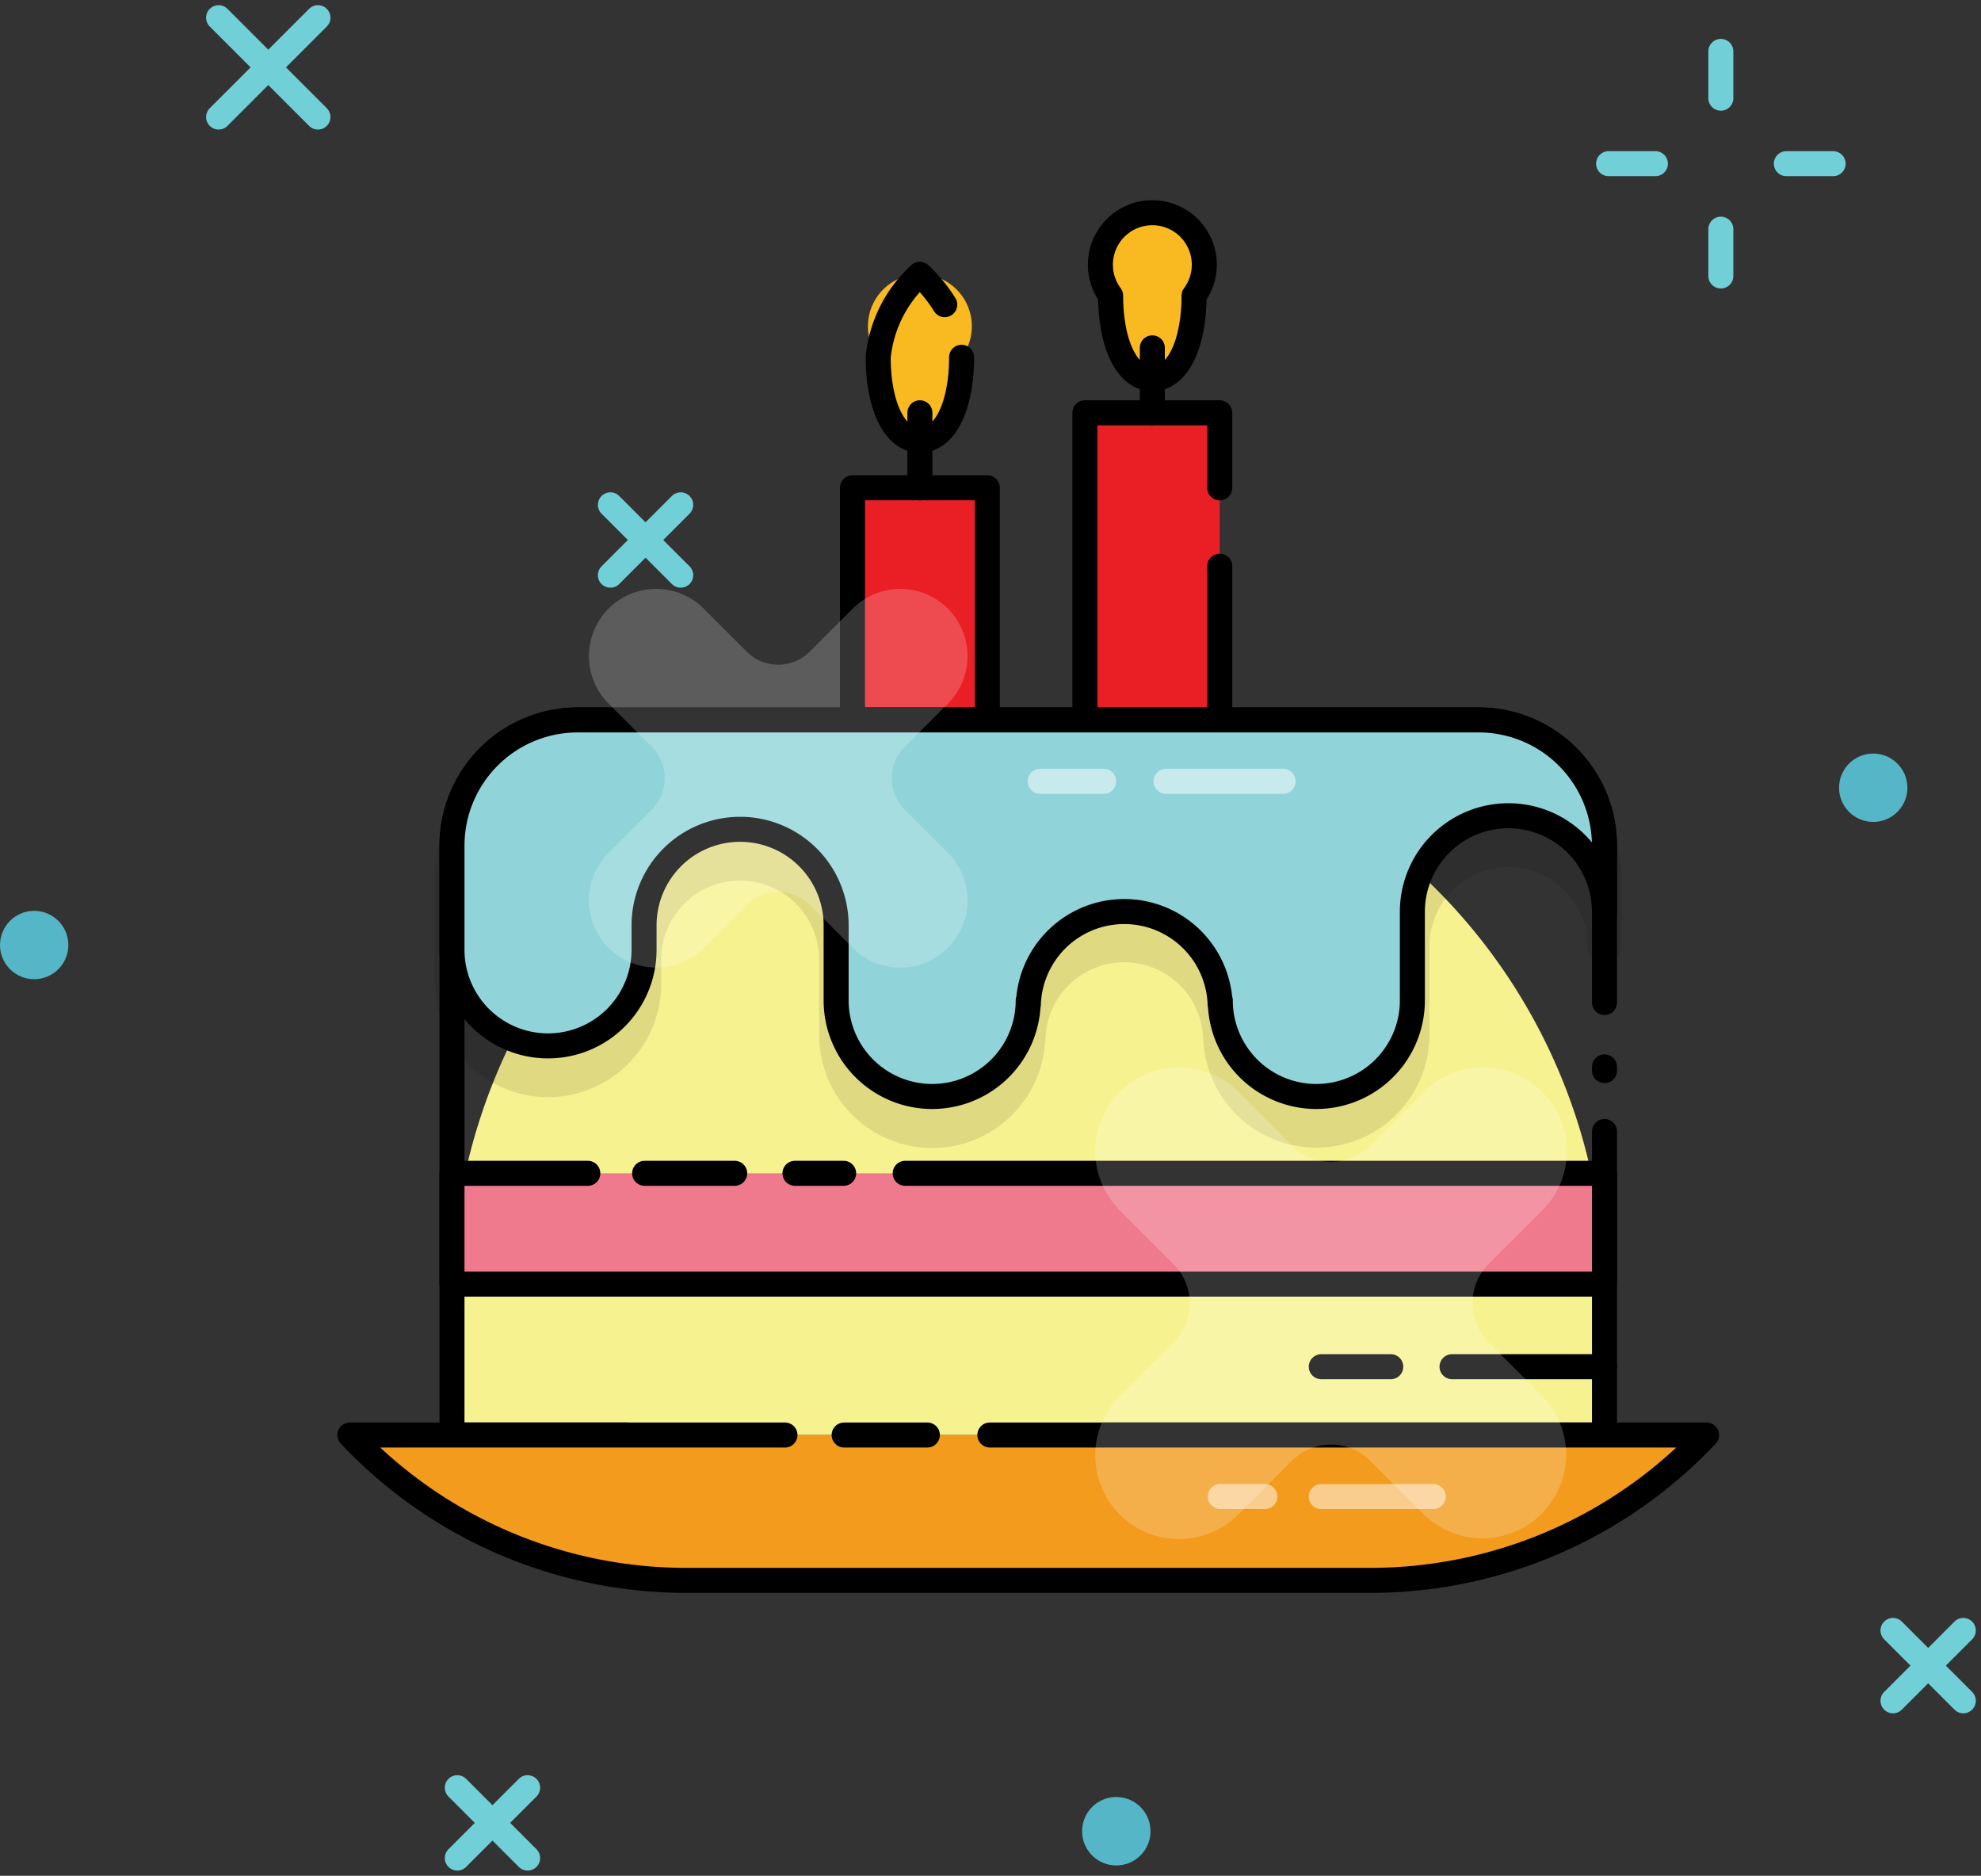
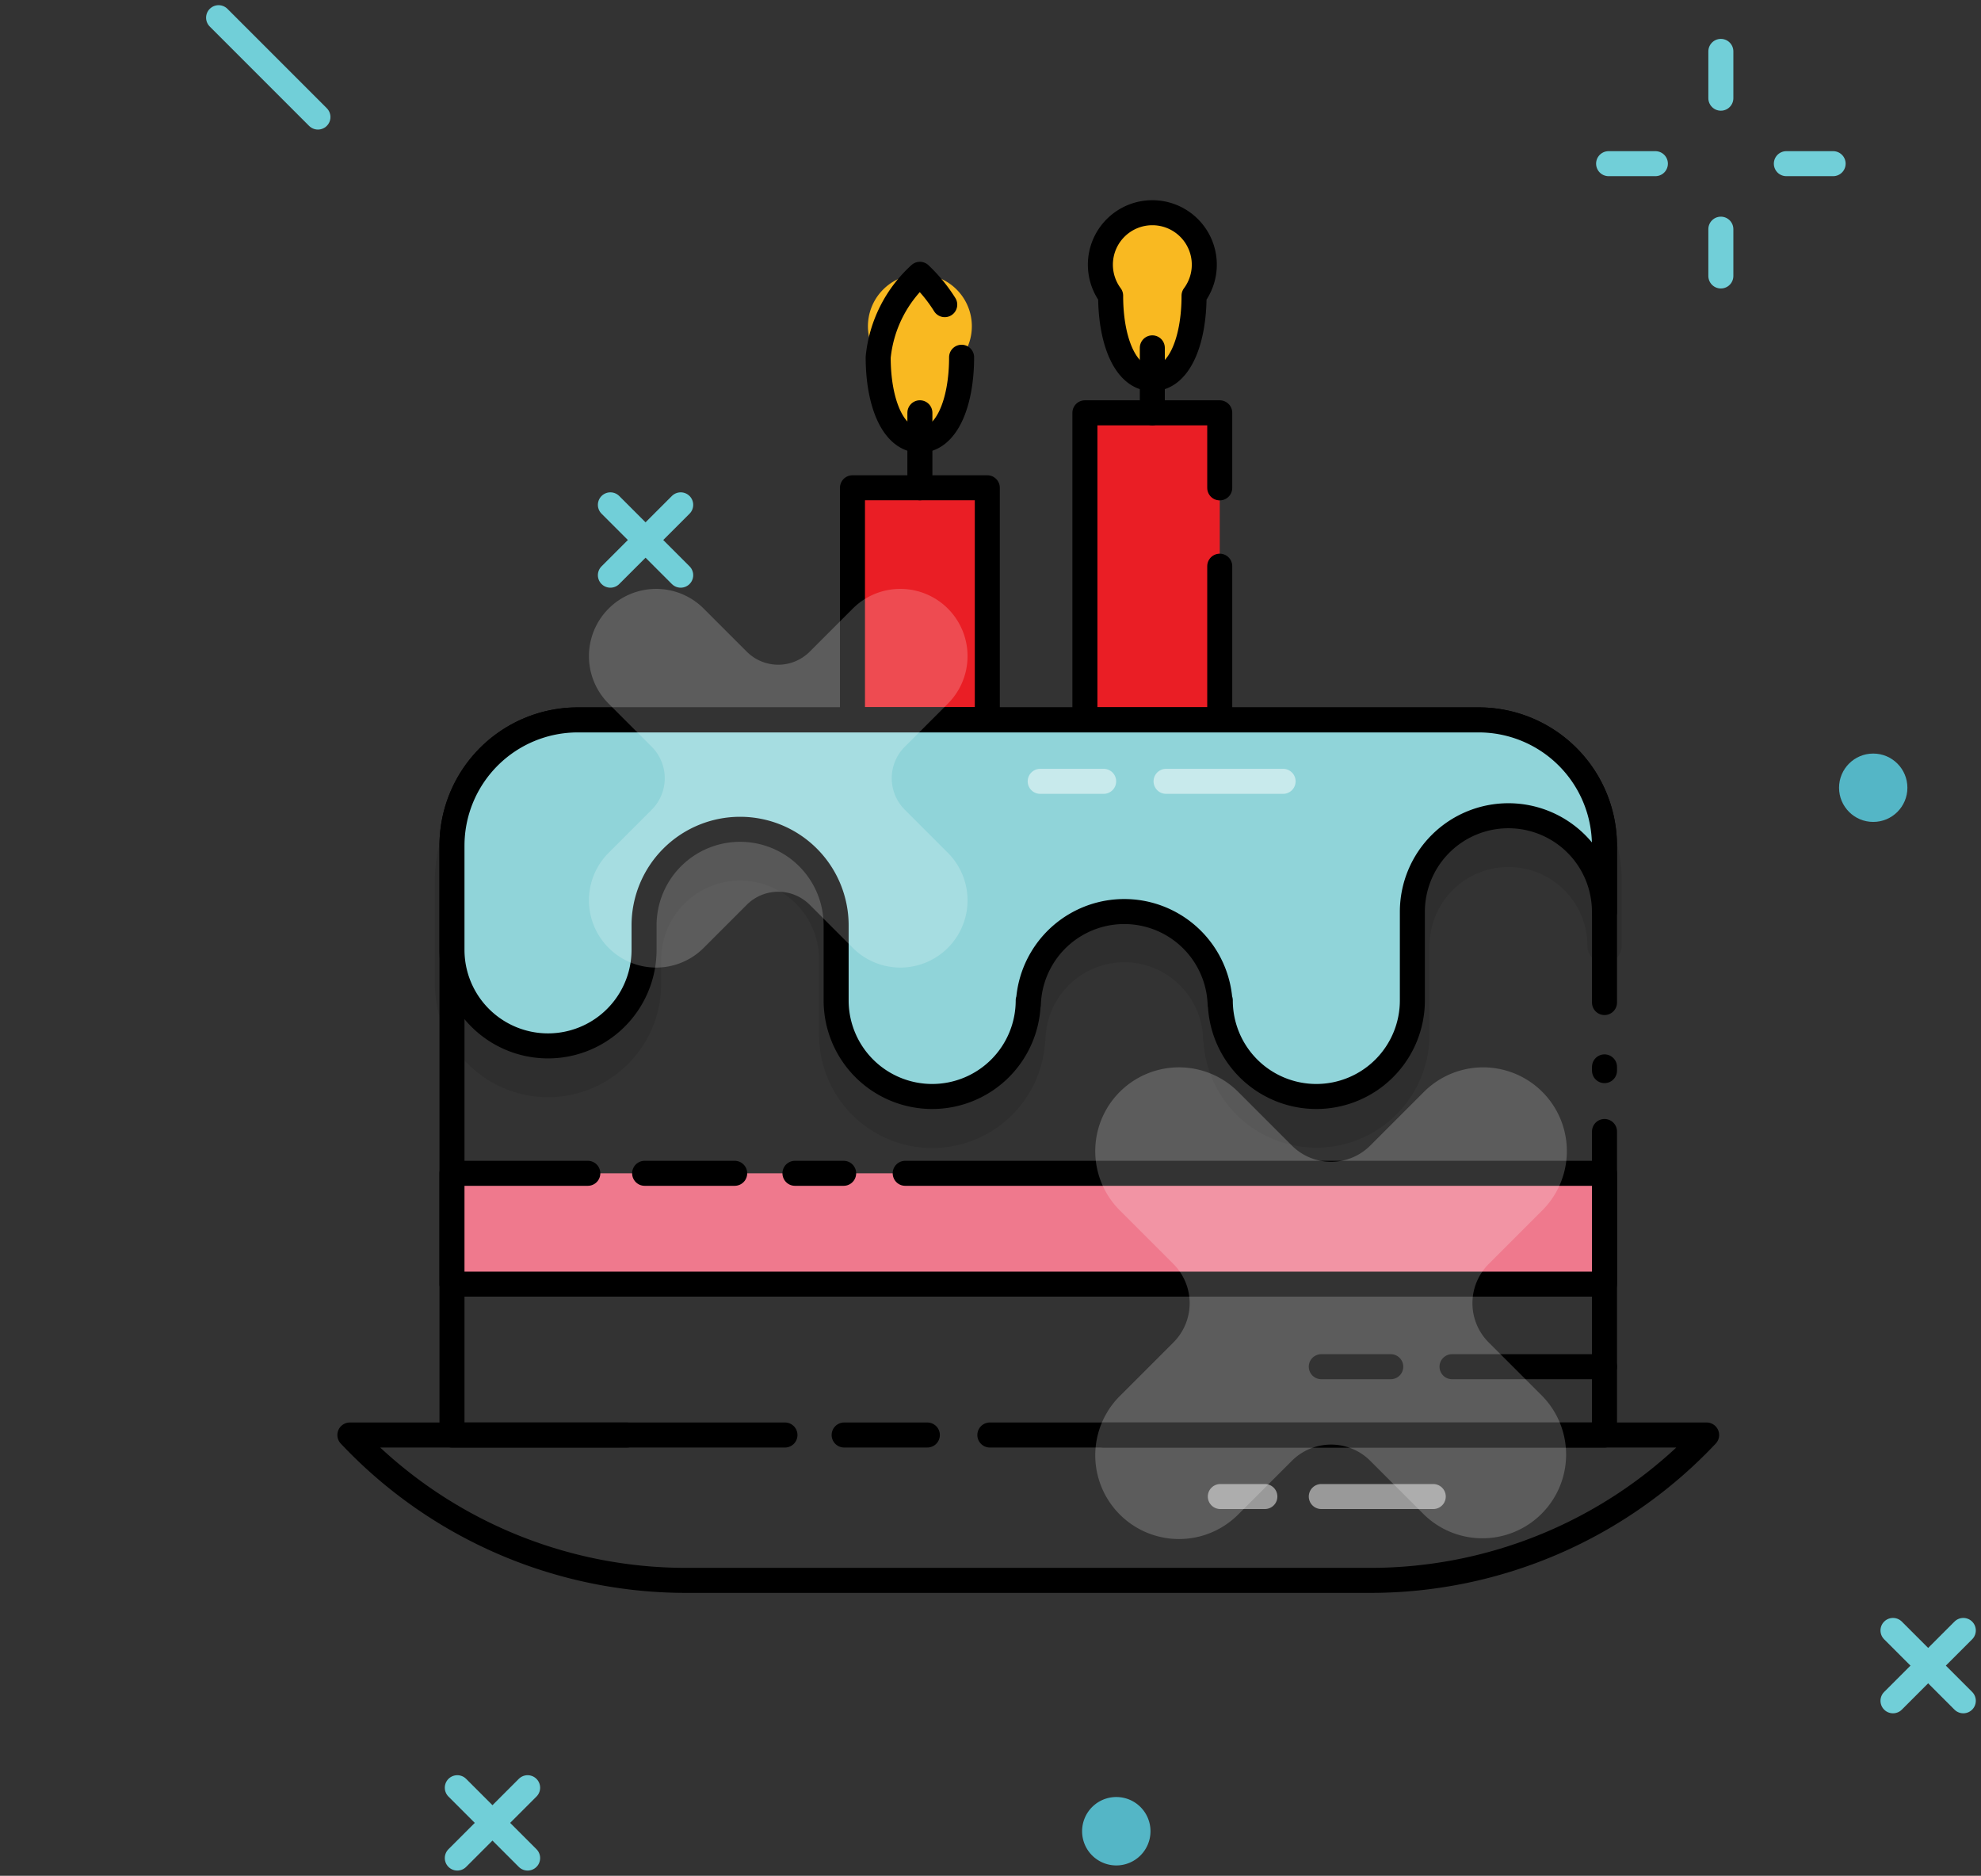
<svg xmlns="http://www.w3.org/2000/svg" width="79.187" height="74.965" viewBox="0 0 79.187 74.965">
  <rect x="0" y="0" width="79.187" height="74.965" fill="#333333" stroke="none" />
  <g id="Group_6922" data-name="Group 6922" transform="translate(-647.994 -1782.746)">
-     <path id="Rectangle_7309" data-name="Rectangle 7309" d="M23.035,0h0A23.035,23.035,0,0,1,46.07,23.035v5.544a0,0,0,0,1,0,0H0a0,0,0,0,1,0,0V23.035A23.035,23.035,0,0,1,23.035,0Z" transform="translate(666.062 1811.517)" fill="#f7f290" />
    <line id="Line_448" data-name="Line 448" y1="0.15" transform="translate(712.131 1825.384)" fill="none" stroke="#000" stroke-linecap="round" stroke-linejoin="round" stroke-width="1" />
    <path id="Path_24556" data-name="Path 24556" d="M1172.157,1210.341h20.029v-12.13" transform="translate(-480.055 629.755)" fill="none" stroke="#000" stroke-linecap="round" stroke-linejoin="round" stroke-width="1" />
    <path id="Path_24557" data-name="Path 24557" d="M1032.808,1092.387v-6.266a5.029,5.029,0,0,0-5.029-5.029H991.767a5.029,5.029,0,0,0-5.029,5.029v23.55h6.988" transform="translate(-320.677 730.425)" fill="none" stroke="#000" stroke-linecap="round" stroke-linejoin="round" stroke-width="1" />
-     <path id="Path_24558" data-name="Path 24558" d="M1011.912,1284.583H957.679a18.455,18.455,0,0,0,13.442,5.81H998.47a18.455,18.455,0,0,0,13.442-5.81Z" transform="translate(-295.699 555.513)" fill="#f39b1d" />
    <path id="Path_24559" data-name="Path 24559" d="M975.07,1284.583H957.679a18.455,18.455,0,0,0,13.442,5.81H998.47a18.455,18.455,0,0,0,13.442-5.81H983.261" transform="translate(-295.699 555.513)" fill="none" stroke="#000" stroke-linecap="round" stroke-linejoin="round" stroke-width="1" />
    <line id="Line_449" data-name="Line 449" x1="3.326" transform="translate(681.737 1840.096)" fill="none" stroke="#000" stroke-linecap="round" stroke-linejoin="round" stroke-width="1" />
    <line id="Line_450" data-name="Line 450" x2="1.781" transform="translate(696.774 1842.555)" fill="none" stroke="#fff" stroke-linecap="round" stroke-linejoin="round" stroke-width="1" opacity="0.5" />
    <line id="Line_451" data-name="Line 451" x2="4.476" transform="translate(700.81 1842.555)" fill="none" stroke="#fff" stroke-linecap="round" stroke-linejoin="round" stroke-width="1" opacity="0.5" />
    <rect id="Rectangle_7310" data-name="Rectangle 7310" width="46.07" height="4.43" transform="translate(666.062 1829.637)" fill="#ef798d" />
    <line id="Line_452" data-name="Line 452" x1="3.6" transform="translate(673.762 1829.637)" fill="none" stroke="#000" stroke-linecap="round" stroke-linejoin="round" stroke-width="1" />
    <line id="Line_453" data-name="Line 453" x1="1.946" transform="translate(679.771 1829.637)" fill="none" stroke="#000" stroke-linecap="round" stroke-linejoin="round" stroke-width="1" />
    <path id="Path_24560" data-name="Path 24560" d="M992.168,1210.11h-5.43v4.43h46.07v-4.43h-27.953" transform="translate(-320.677 619.527)" fill="none" stroke="#000" stroke-linecap="round" stroke-linejoin="round" stroke-width="1" />
    <path id="Path_24561" data-name="Path 24561" d="M1023.6,1085.957H987.586a5.718,5.718,0,0,0-5.712,5.712v4.16a4.522,4.522,0,0,0,9.045,0v-.978a3.156,3.156,0,1,1,6.312,0v3a4.522,4.522,0,0,0,9.034.311.7.7,0,0,0,.017-.13,3.151,3.151,0,0,1,6.3,0,.707.707,0,0,0,.016.129,4.523,4.523,0,0,0,9.035-.31v-3.542a3.156,3.156,0,1,1,6.312,0,.683.683,0,0,0,1.366,0v-2.636A5.719,5.719,0,0,0,1023.6,1085.957Z" transform="translate(-316.496 726.243)" opacity="0.1" />
    <path id="Path_24562" data-name="Path 24562" d="M1027.779,1081.092H991.767a5.029,5.029,0,0,0-5.029,5.029v4.16a3.839,3.839,0,0,0,7.678,0v-.978a3.839,3.839,0,0,1,3.839-3.839h0a3.839,3.839,0,0,1,3.839,3.839v3a3.839,3.839,0,0,0,3.839,3.839h0a3.839,3.839,0,0,0,3.839-3.839v.159h.006a3.835,3.835,0,0,1,7.666,0h.006v-.159a3.839,3.839,0,0,0,3.839,3.839h0a3.839,3.839,0,0,0,3.839-3.839v-3.542a3.839,3.839,0,0,1,3.839-3.839h0a3.839,3.839,0,0,1,3.839,3.839v-2.636A5.029,5.029,0,0,0,1027.779,1081.092Z" transform="translate(-320.677 730.425)" fill="#90d4d9" stroke="#000" stroke-linecap="round" stroke-linejoin="round" stroke-width="1" />
    <path id="Path_24563" data-name="Path 24563" d="M1159.19,1098.6h4.679m-9.71,0h2.537" transform="translate(-464.585 715.372)" fill="none" stroke="#fff" stroke-linecap="round" stroke-linejoin="round" stroke-width="1" opacity="0.5" />
    <rect id="Rectangle_7311" data-name="Rectangle 7311" width="5.39" height="9.262" transform="translate(682.07 1802.24)" fill="#ea1e25" stroke="#000" stroke-linecap="round" stroke-linejoin="round" stroke-width="1" />
    <path id="Path_24564" data-name="Path 24564" d="M1177.537,940.1c0,1.831-.6,3.315-1.667,3.315s-1.667-1.484-1.667-3.315a2.077,2.077,0,1,1,3.334,0Z" transform="translate(-481.813 854.463)" fill="#f9b921" stroke="#000" stroke-linecap="round" stroke-linejoin="round" stroke-width="1" />
    <path id="Path_24565" data-name="Path 24565" d="M1111.379,957.614c0,1.831-.6,3.315-1.667,3.315s-1.667-1.484-1.667-3.315a2.077,2.077,0,1,1,3.334,0Z" transform="translate(-424.947 839.41)" fill="#f9b921" />
    <path id="Path_24566" data-name="Path 24566" d="M1111.379,957.614c0,1.831-.6,3.315-1.667,3.315s-1.667-1.484-1.667-3.315a5.161,5.161,0,0,1,1.667-3.315,6.13,6.13,0,0,1,.993,1.212" transform="translate(-424.947 839.41)" fill="none" stroke="#000" stroke-linecap="round" stroke-linejoin="round" stroke-width="1" />
    <rect id="Rectangle_7312" data-name="Rectangle 7312" width="5.39" height="12.26" transform="translate(691.361 1799.243)" fill="#ea1e25" />
    <path id="Path_24567" data-name="Path 24567" d="M1172.273,996.7v-3h-5.39v12.26h5.39v-6.13" transform="translate(-475.522 805.544)" fill="none" stroke="#000" stroke-linecap="round" stroke-linejoin="round" stroke-width="1" />
    <line id="Line_454" data-name="Line 454" y1="2.594" transform="translate(694.056 1796.648)" fill="none" stroke="#000" stroke-linecap="round" stroke-linejoin="round" stroke-width="1" />
    <line id="Line_455" data-name="Line 455" y1="2.997" transform="translate(684.765 1799.243)" fill="none" stroke="#000" stroke-linecap="round" stroke-linejoin="round" stroke-width="1" />
    <line id="Line_456" data-name="Line 456" x1="2.777" transform="translate(700.81 1837.366)" fill="none" stroke="#000" stroke-linecap="round" stroke-linejoin="round" stroke-width="1" />
    <line id="Line_457" data-name="Line 457" x1="6.096" transform="translate(706.036 1837.366)" fill="none" stroke="#000" stroke-linecap="round" stroke-linejoin="round" stroke-width="1" />
    <path id="Path_24568" data-name="Path 24568" d="M1038.349,1052.637a1.779,1.779,0,0,1,0-2.516l1.722-1.722a2.687,2.687,0,0,0-3.8-3.8l-1.722,1.722a1.779,1.779,0,0,1-2.516,0l-1.722-1.722a2.687,2.687,0,0,0-3.8,3.8l1.722,1.722a1.779,1.779,0,0,1,0,2.516l-1.722,1.722a2.687,2.687,0,0,0,3.8,3.8l1.722-1.722a1.779,1.779,0,0,1,2.516,0l1.722,1.722a2.687,2.687,0,1,0,3.8-3.8Z" transform="translate(-354.188 762.469)" fill="#fff" opacity="0.2" />
    <path id="Path_24569" data-name="Path 24569" d="M1185.55,1190.962a2.216,2.216,0,0,1,0-3.133l2.145-2.145a3.347,3.347,0,1,0-4.733-4.734l-2.145,2.145a2.216,2.216,0,0,1-3.134,0l-2.145-2.145a3.347,3.347,0,0,0-4.734,4.734l2.145,2.145a2.216,2.216,0,0,1,0,3.133l-2.145,2.145a3.347,3.347,0,0,0,4.734,4.733l2.145-2.145a2.216,2.216,0,0,1,3.134,0l2.145,2.145a3.347,3.347,0,0,0,4.733-4.733Z" transform="translate(-478.049 645.433)" fill="#fff" opacity="0.2" />
    <g id="Group_6917" data-name="Group 6917" transform="translate(656.732 1783.453)">
-       <line id="Line_458" data-name="Line 458" x1="3.971" y2="3.971" transform="translate(0 0)" fill="none" stroke="#71cfd8" stroke-linecap="round" stroke-linejoin="round" stroke-width="1" />
      <line id="Line_459" data-name="Line 459" x1="3.971" y1="3.971" transform="translate(0 0)" fill="none" stroke="#71cfd8" stroke-linecap="round" stroke-linejoin="round" stroke-width="1" />
    </g>
    <g id="Group_6918" data-name="Group 6918" transform="translate(672.393 1802.922)">
      <line id="Line_460" data-name="Line 460" x1="2.811" y2="2.811" transform="translate(0)" fill="none" stroke="#71cfd8" stroke-linecap="round" stroke-linejoin="round" stroke-width="1" />
      <line id="Line_461" data-name="Line 461" x1="2.811" y1="2.811" transform="translate(0)" fill="none" stroke="#71cfd8" stroke-linecap="round" stroke-linejoin="round" stroke-width="1" />
    </g>
    <g id="Group_6919" data-name="Group 6919" transform="translate(712.295 1784.8)">
      <line id="Line_462" data-name="Line 462" y2="1.87" transform="translate(4.487 0)" fill="none" stroke="#71cfd8" stroke-linecap="round" stroke-linejoin="round" stroke-width="1" />
      <line id="Line_463" data-name="Line 463" y2="1.87" transform="translate(4.487 7.105)" fill="none" stroke="#71cfd8" stroke-linecap="round" stroke-linejoin="round" stroke-width="1" />
      <line id="Line_464" data-name="Line 464" x1="1.87" transform="translate(7.105 4.487)" fill="none" stroke="#71cfd8" stroke-linecap="round" stroke-linejoin="round" stroke-width="1" />
      <line id="Line_465" data-name="Line 465" x1="1.87" transform="translate(0 4.487)" fill="none" stroke="#71cfd8" stroke-linecap="round" stroke-linejoin="round" stroke-width="1" />
    </g>
    <g id="Group_6920" data-name="Group 6920" transform="translate(723.663 1847.907)">
      <line id="Line_466" data-name="Line 466" x1="2.811" y2="2.811" transform="translate(0 0)" fill="none" stroke="#71cfd8" stroke-linecap="round" stroke-linejoin="round" stroke-width="1" />
      <line id="Line_467" data-name="Line 467" x1="2.811" y1="2.811" transform="translate(0 0)" fill="none" stroke="#71cfd8" stroke-linecap="round" stroke-linejoin="round" stroke-width="1" />
    </g>
    <g id="Group_6921" data-name="Group 6921" transform="translate(666.274 1854.192)">
      <line id="Line_468" data-name="Line 468" x1="2.811" y2="2.811" transform="translate(0 0)" fill="none" stroke="#71cfd8" stroke-linecap="round" stroke-linejoin="round" stroke-width="1" />
      <line id="Line_469" data-name="Line 469" x1="2.811" y1="2.811" transform="translate(0 0)" fill="none" stroke="#71cfd8" stroke-linecap="round" stroke-linejoin="round" stroke-width="1" />
    </g>
-     <circle id="Ellipse_354" data-name="Ellipse 354" cx="1.366" cy="1.366" r="1.366" transform="translate(647.994 1819.148)" fill="#54b6c6" />
    <path id="Path_24570" data-name="Path 24570" d="M1168.8,1388.964a1.367,1.367,0,1,1-1.366-1.366A1.366,1.366,0,0,1,1168.8,1388.964Z" transform="translate(-474.817 466.966)" fill="#54b6c6" />
    <circle id="Ellipse_355" data-name="Ellipse 355" cx="1.366" cy="1.366" r="1.366" transform="translate(721.507 1812.862)" fill="#54b6c6" />
  </g>
</svg>